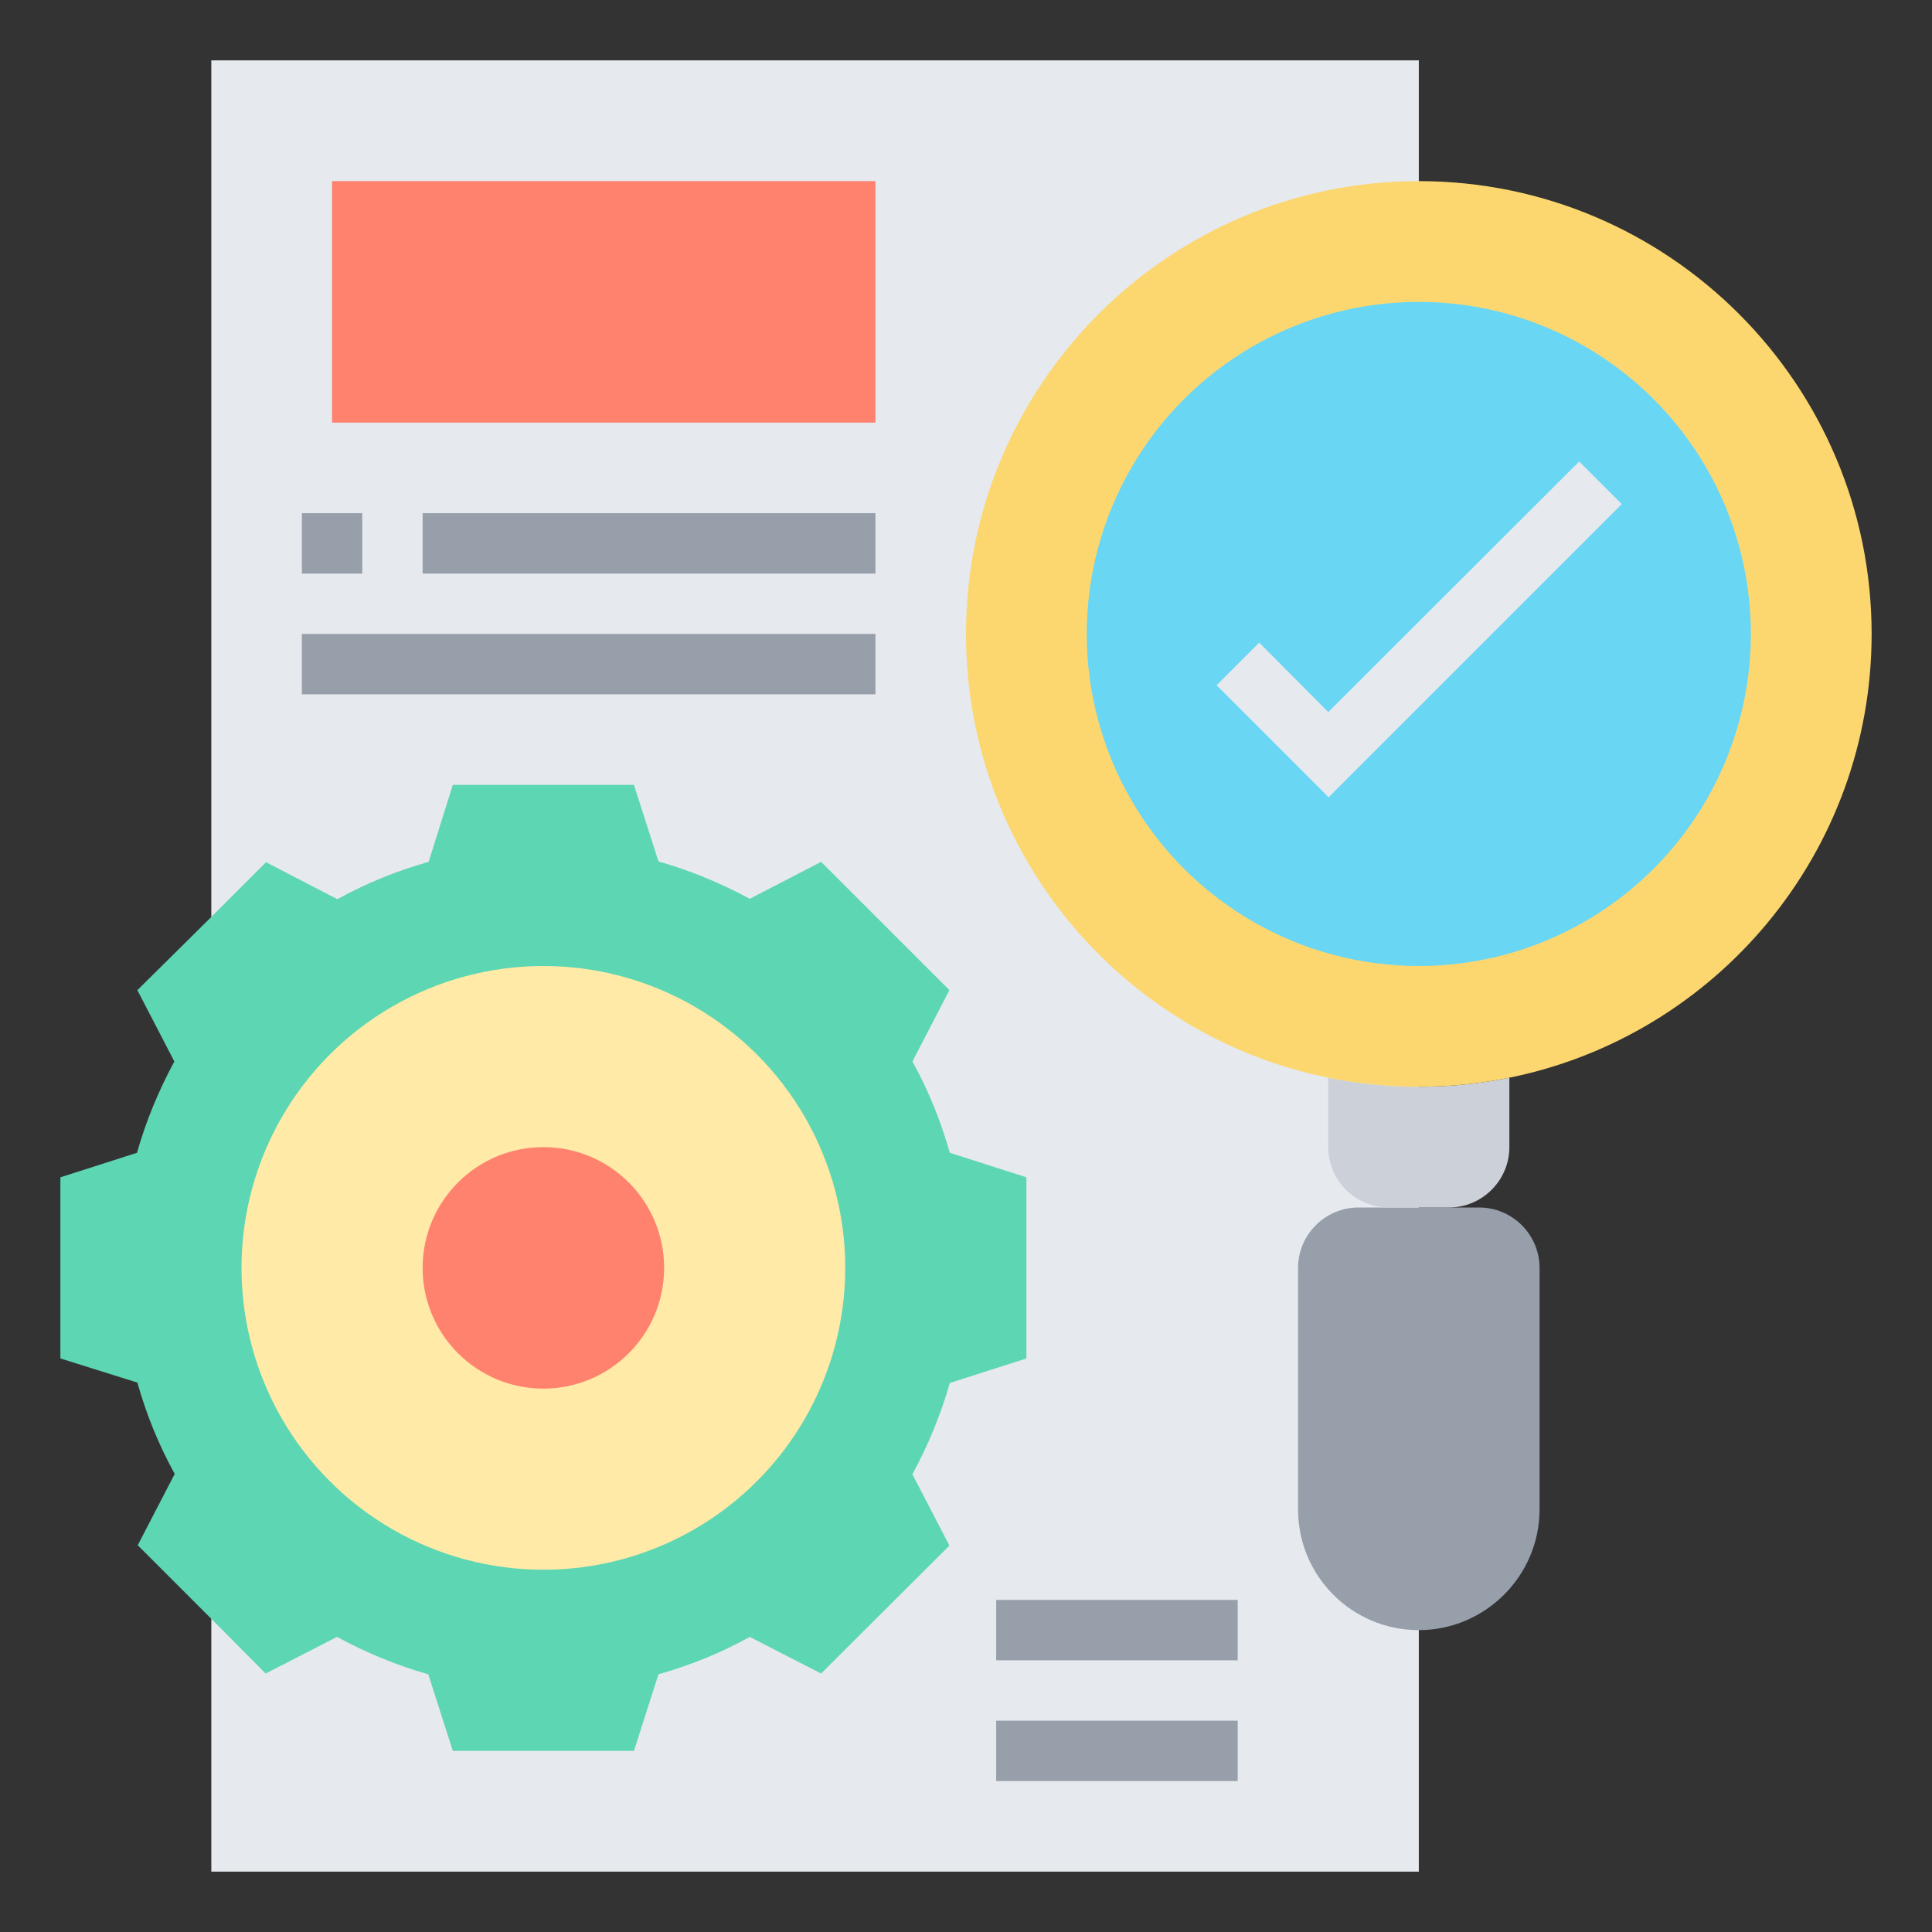
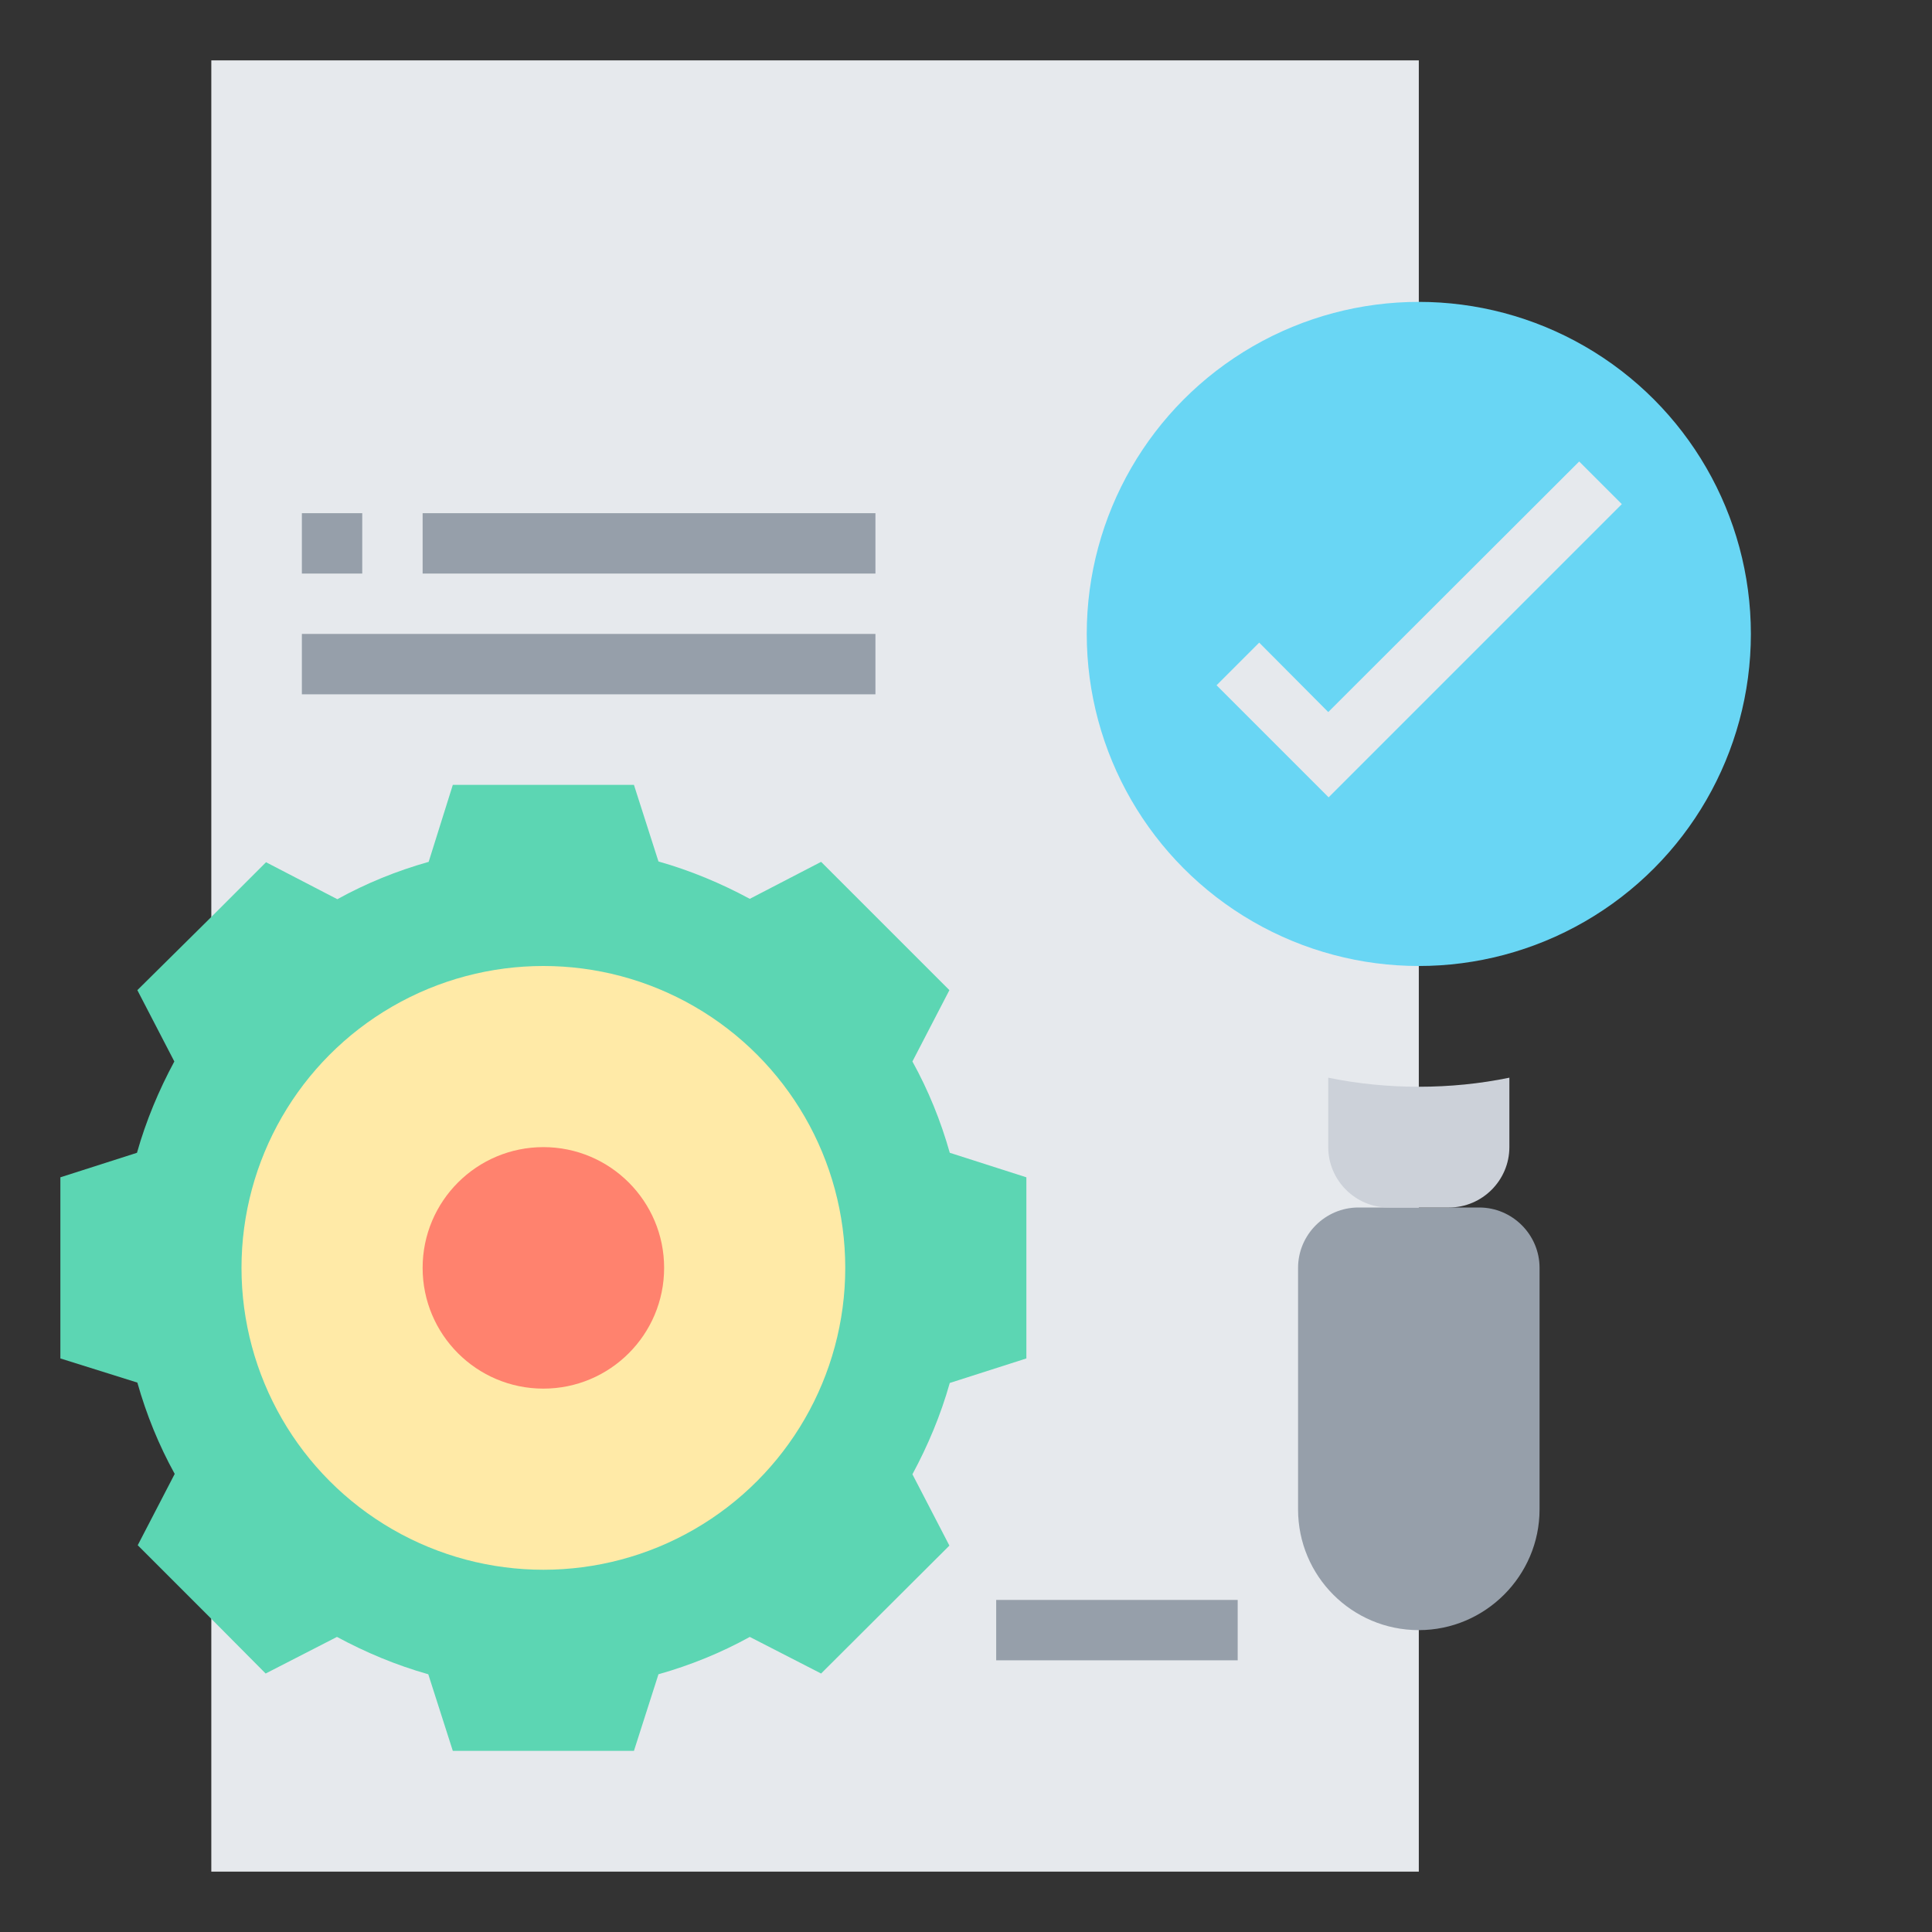
<svg xmlns="http://www.w3.org/2000/svg" id="Layer_5" x="0px" y="0px" viewBox="0 0 512 512" style="enable-background:new 0 0 512 512;" xml:space="preserve">
  <rect x="0" y="0" width="512" height="512" fill="#333333" stroke="none" />
  <style type="text/css">	.st0{fill:#E6E9ED;}	.st1{fill:#969FAA;}	.st2{fill:#CCD1D9;}	.st3{fill:#FCD770;}	.st4{fill:#69D6F4;}	.st5{fill:#5CD6B3;}	.st6{fill:#FF826E;}	.st7{fill:#FFEAA7;}</style>
  <g>
    <g>
      <g>
        <path class="st0" d="M56,16h320v480H56V16z" />
      </g>
      <g>
        <path class="st1" d="M408,336v64c0,8.8-3.6,16.8-9.4,22.6c-5.8,5.8-13.8,9.4-22.6,9.4c-17.7,0-32-14.3-32-32v-64    c0-8.8,7.2-16,16-16h8h16h8C400.8,320,408,327.2,408,336z" />
      </g>
      <g>
        <path class="st2" d="M400,285.6V304c0,8.8-7.2,16-16,16h-16c-8.8,0-16-7.2-16-16v-18.4c7.8,1.6,15.8,2.4,24,2.4    S392.2,287.2,400,285.6z" />
      </g>
      <g>
-         <path class="st3" d="M376,48c66.2,0,120,53.8,120,120c0,58-41.2,106.5-96,117.6c-7.8,1.6-15.8,2.4-24,2.4s-16.2-0.8-24-2.4    c-54.8-11.1-96-59.6-96-117.6C256,101.8,309.8,48,376,48z" />
-       </g>
+         </g>
      <g>
        <circle class="st4" cx="376" cy="168" r="88" />
      </g>
      <g>
        <path class="st5" d="M272,312v48l-20.3,6.5c-2.4,8.5-5.8,16.6-9.9,24.2l9.8,18.9l-34,33.9l-18.9-9.7c-7.6,4.2-15.7,7.5-24.2,9.9    L168,464h-48l-6.5-20.3c-8.5-2.4-16.6-5.8-24.2-9.9l-18.9,9.7L56,429l-19.5-19.5l9.8-18.9c-4.2-7.6-7.5-15.7-9.9-24.2L16,360v-48    l20.3-6.5c2.4-8.5,5.8-16.6,9.9-24.2l-9.8-18.9L56,243l14.5-14.5l18.9,9.8c7.6-4.2,15.7-7.5,24.2-9.9L120,208h48l6.5,20.3    c8.5,2.4,16.6,5.8,24.2,9.9l18.9-9.8l34,34l-9.8,18.9c4.2,7.6,7.5,15.7,9.9,24.2L272,312z" />
      </g>
      <g>
-         <path class="st6" d="M88,48h144v64H88V48z" />
+         <path class="st6" d="M88,48v64H88V48z" />
      </g>
      <g>
        <circle class="st7" cx="144" cy="336" r="80" />
      </g>
      <g>
        <circle class="st6" cx="144" cy="336" r="32" />
      </g>
    </g>
    <g>
      <path class="st0" d="M333.7,170.3l-11.3,11.3l29.7,29.7l77.7-77.7l-11.3-11.3L352,188.7L333.7,170.3z" />
      <path class="st1" d="M80,152v-16h16v16" />
      <path class="st1" d="M112,152v-16h120v16" />
      <path class="st1" d="M80,168h152v16H80V168z" />
-       <path class="st1" d="M264,456h64v16h-64V456z" />
      <path class="st1" d="M328,424v16h-64v-16" />
    </g>
  </g>
</svg>